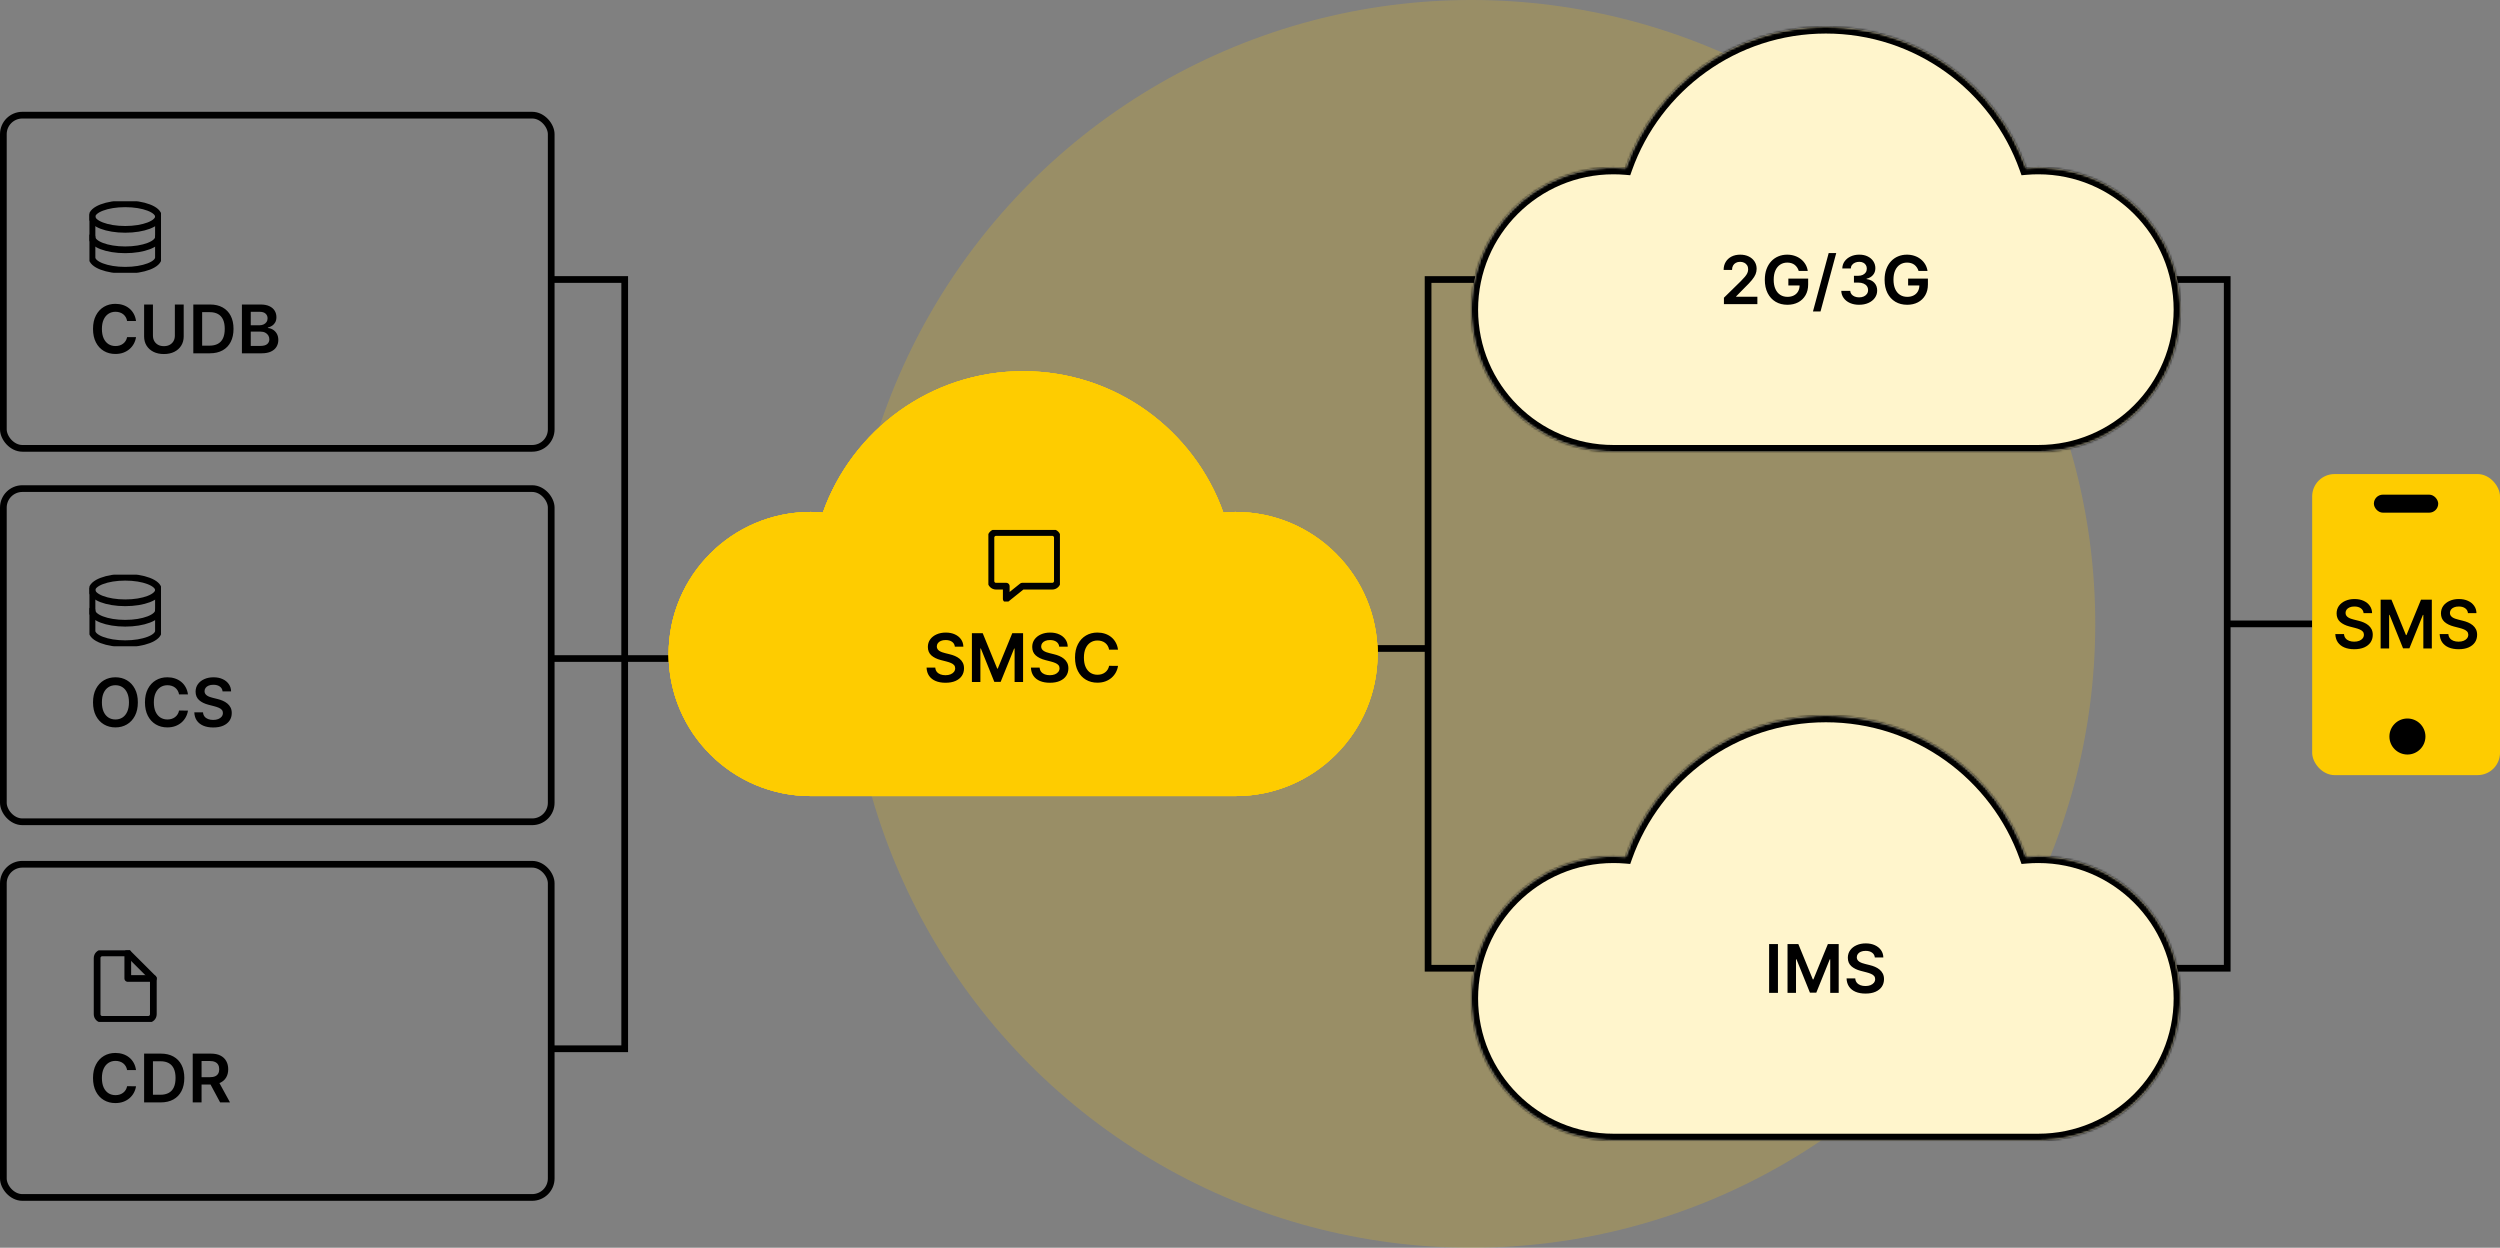
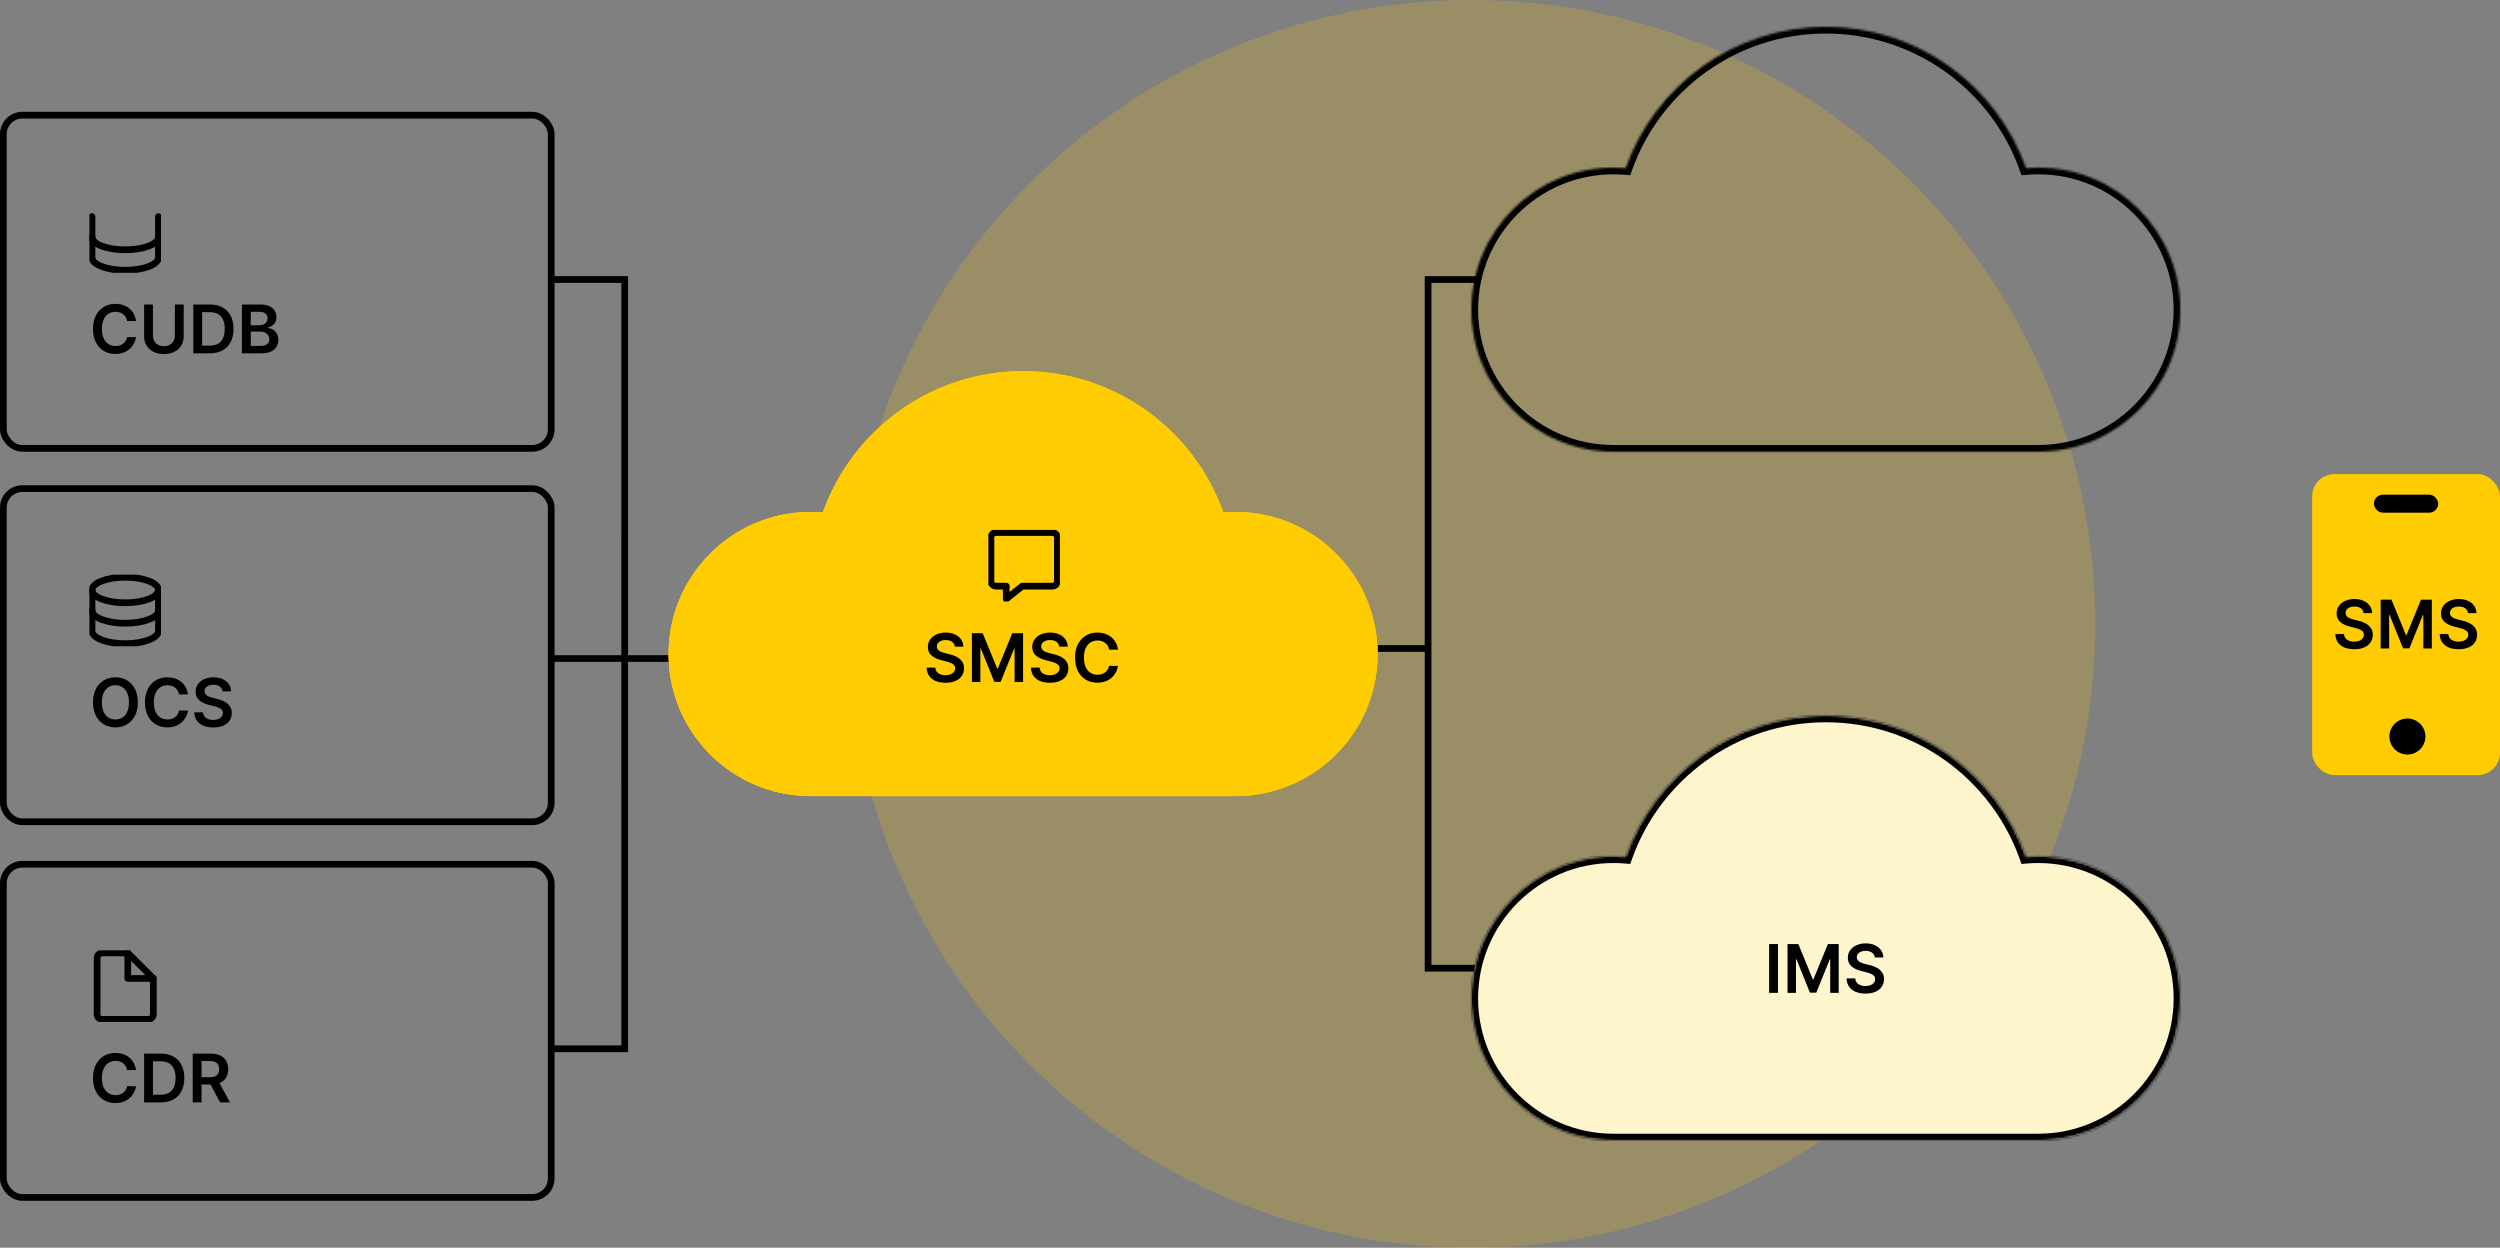
<svg xmlns="http://www.w3.org/2000/svg" width="1118" height="558" fill="none" version="1.1" viewBox="0 0 1118 558">
  <rect x="0" y="0" width="1118" height="558" fill="#808080" stroke="none" />
  <circle cx="658" cy="279" r="279" fill="#FECC00" fill-opacity=".2" />
  <g stroke="#000" stroke-width="3">
-     <path d="m972.5 125h23.512v154m-24.512 154h24.512v-154h37.988" />
    <path d="m661.5 433h-22.861v-143m21.861-165h-21.861v165h-46.639" />
    <path d="m247.01 125h32.361l-0.01 169.5m-32.351 174.5h32.361l-0.01-174.5h46.639m-46.639 0h-32.351" />
    <rect x="1.5" y="51.5" width="245" height="149" rx="8.5" />
  </g>
  <g clip-path="url(#clip0_554_5425)" stroke="#000" stroke-linecap="round" stroke-linejoin="round" stroke-width="3">
-     <path d="m56 102.57c8.205 0 14.857-2.558 14.857-5.714s-6.652-5.714-14.857-5.714-14.857 2.558-14.857 5.714 6.652 5.714 14.857 5.714z" />
    <path d="m41.143 96.857v18.286c0 3.154 6.651 5.714 14.857 5.714s14.857-2.56 14.857-5.714v-18.286" />
    <path d="m70.857 106c0 3.154-6.652 5.714-14.857 5.714s-14.857-2.56-14.857-5.714" />
  </g>
  <path d="m60.827 143.54h-3.984c-0.114-0.653-0.323-1.232-0.628-1.736-0.305-0.512-0.685-0.945-1.14-1.3-0.455-0.355-0.973-0.621-1.555-0.799-0.575-0.185-1.197-0.277-1.864-0.277-1.186 0-2.237 0.298-3.153 0.895-0.916 0.589-1.633 1.456-2.152 2.599-0.518 1.137-0.778 2.525-0.778 4.166 0 1.669 0.259 3.075 0.778 4.219 0.526 1.136 1.243 1.995 2.152 2.578 0.916 0.575 1.964 0.863 3.143 0.863 0.653 0 1.264-0.086 1.832-0.256 0.575-0.178 1.09-0.437 1.545-0.778 0.462-0.341 0.849-0.76 1.161-1.257 0.32-0.497 0.54-1.065 0.66-1.704l3.984 0.021c-0.149 1.037-0.472 2.01-0.969 2.919-0.49 0.909-1.133 1.712-1.928 2.408-0.795 0.689-1.726 1.228-2.791 1.619-1.065 0.384-2.248 0.575-3.548 0.575-1.918 0-3.629-0.444-5.135-1.331-1.506-0.888-2.692-2.17-3.558-3.846-0.866-1.676-1.3-3.686-1.3-6.03 0-2.351 0.437-4.361 1.31-6.03 0.874-1.676 2.063-2.958 3.569-3.846s3.21-1.331 5.114-1.331c1.214 0 2.344 0.17 3.388 0.511s1.974 0.842 2.791 1.502c0.817 0.653 1.488 1.456 2.014 2.408 0.533 0.944 0.881 2.024 1.044 3.238zm17.373-7.361h3.952v14.254c0 1.563-0.369 2.937-1.108 4.123-0.732 1.186-1.761 2.113-3.09 2.78-1.328 0.661-2.88 0.991-4.655 0.991-1.783 0-3.338-0.33-4.666-0.991-1.328-0.667-2.358-1.594-3.09-2.78s-1.097-2.56-1.097-4.123v-14.254h3.952v13.924c0 0.909 0.199 1.719 0.597 2.429 0.405 0.71 0.973 1.268 1.705 1.672 0.732 0.398 1.598 0.597 2.599 0.597s1.868-0.199 2.599-0.597c0.739-0.404 1.307-0.962 1.705-1.672 0.398-0.71 0.597-1.52 0.597-2.429v-13.924zm15.642 21.818h-7.393v-21.818h7.543c2.166 0 4.027 0.437 5.582 1.31 1.562 0.867 2.763 2.113 3.601 3.74 0.838 1.626 1.257 3.572 1.257 5.838 0 2.272-0.423 4.225-1.268 5.859-0.838 1.633-2.049 2.887-3.633 3.761-1.577 0.873-3.473 1.31-5.689 1.31zm-3.441-3.42h3.249c1.52 0 2.788-0.277 3.803-0.831 1.016-0.561 1.779-1.395 2.291-2.503 0.512-1.115 0.767-2.507 0.767-4.176s-0.255-3.054-0.767-4.155c-0.511-1.108-1.268-1.936-2.269-2.482-0.994-0.554-2.23-0.831-3.707-0.831h-3.366v14.978zm17.786 3.42v-21.818h8.352c1.577 0 2.887 0.248 3.932 0.746 1.051 0.49 1.835 1.161 2.354 2.013 0.525 0.852 0.788 1.818 0.788 2.898 0 0.888-0.17 1.648-0.511 2.28-0.341 0.625-0.799 1.132-1.374 1.523-0.576 0.391-1.218 0.671-1.929 0.842v0.213c0.775 0.042 1.517 0.28 2.227 0.714 0.717 0.426 1.303 1.029 1.758 1.811 0.454 0.781 0.682 1.725 0.682 2.833 0 1.13-0.274 2.145-0.821 3.047-0.547 0.895-1.37 1.602-2.471 2.12-1.101 0.519-2.486 0.778-4.155 0.778h-8.832zm3.953-3.303h4.25c1.435 0 2.468-0.273 3.1-0.82 0.64-0.554 0.959-1.264 0.959-2.131 0-0.646-0.16-1.228-0.479-1.747-0.32-0.525-0.774-0.937-1.364-1.236-0.589-0.305-1.292-0.458-2.109-0.458h-4.357v6.392zm0-9.236h3.909c0.682 0 1.297-0.124 1.843-0.373 0.547-0.256 0.977-0.614 1.289-1.076 0.32-0.469 0.48-1.023 0.48-1.662 0-0.845-0.298-1.541-0.895-2.088-0.59-0.547-1.467-0.82-2.631-0.82h-3.995v6.019z" fill="#000" />
  <rect x="1.5" y="218.5" width="245" height="149" rx="8.5" stroke="#000" stroke-width="3" />
  <g clip-path="url(#clip1_554_5425)" stroke="#000" stroke-linecap="round" stroke-linejoin="round" stroke-width="3">
    <path d="m56 269.57c8.205 0 14.857-2.558 14.857-5.714s-6.652-5.714-14.857-5.714-14.857 2.558-14.857 5.714 6.652 5.714 14.857 5.714z" />
    <path d="m41.143 263.86v18.286c0 3.154 6.651 5.714 14.857 5.714s14.857-2.56 14.857-5.714v-18.286" />
    <path d="m70.857 273c0 3.154-6.652 5.714-14.857 5.714s-14.857-2.56-14.857-5.714" />
  </g>
  <path d="m61.648 314.09c0 2.351-0.44 4.364-1.321 6.04-0.874 1.669-2.067 2.948-3.579 3.836-1.506 0.887-3.214 1.331-5.124 1.331s-3.622-0.444-5.135-1.331c-1.506-0.895-2.699-2.177-3.579-3.846-0.874-1.676-1.31-3.686-1.31-6.03 0-2.351 0.437-4.361 1.31-6.03 0.881-1.676 2.074-2.958 3.579-3.846 1.513-0.888 3.224-1.331 5.135-1.331s3.619 0.443 5.124 1.331c1.513 0.888 2.706 2.17 3.579 3.846 0.881 1.669 1.321 3.679 1.321 6.03zm-3.974 0c0-1.655-0.259-3.051-0.778-4.187-0.511-1.143-1.222-2.006-2.131-2.589-0.909-0.589-1.957-0.884-3.143-0.884-1.186 0-2.234 0.295-3.143 0.884-0.909 0.583-1.623 1.446-2.141 2.589-0.511 1.136-0.767 2.532-0.767 4.187s0.256 3.054 0.767 4.197c0.518 1.137 1.232 2 2.141 2.589 0.909 0.583 1.957 0.874 3.143 0.874 1.186 0 2.234-0.291 3.143-0.874 0.909-0.589 1.619-1.452 2.131-2.589 0.518-1.143 0.778-2.542 0.778-4.197zm26.386-3.548h-3.984c-0.114-0.653-0.323-1.232-0.629-1.736-0.305-0.512-0.685-0.945-1.14-1.3s-0.973-0.621-1.555-0.799c-0.575-0.185-1.197-0.277-1.864-0.277-1.186 0-2.237 0.298-3.154 0.895-0.916 0.589-1.633 1.456-2.152 2.599-0.518 1.137-0.778 2.525-0.778 4.166 0 1.669 0.259 3.075 0.778 4.219 0.525 1.136 1.243 1.995 2.152 2.578 0.916 0.575 1.964 0.863 3.143 0.863 0.653 0 1.264-0.086 1.832-0.256 0.575-0.178 1.09-0.437 1.545-0.778 0.462-0.341 0.849-0.76 1.161-1.257 0.32-0.497 0.54-1.065 0.66-1.704l3.984 0.021c-0.149 1.037-0.472 2.01-0.969 2.919-0.49 0.909-1.133 1.712-1.928 2.408-0.795 0.689-1.726 1.228-2.791 1.619-1.065 0.384-2.248 0.575-3.548 0.575-1.918 0-3.629-0.444-5.135-1.331-1.506-0.888-2.692-2.17-3.558-3.846-0.866-1.676-1.3-3.686-1.3-6.03 0-2.351 0.437-4.361 1.31-6.03 0.874-1.676 2.063-2.958 3.569-3.846s3.21-1.331 5.114-1.331c1.214 0 2.344 0.17 3.388 0.511s1.974 0.842 2.791 1.502c0.817 0.653 1.488 1.456 2.014 2.408 0.533 0.944 0.881 2.024 1.044 3.238zm15.477-1.363c-0.1-0.931-0.518-1.655-1.257-2.174-0.732-0.518-1.683-0.777-2.855-0.777-0.824 0-1.531 0.124-2.12 0.373-0.59 0.248-1.04 0.585-1.353 1.012-0.312 0.426-0.472 0.912-0.479 1.459 0 0.455 0.103 0.849 0.309 1.183 0.213 0.333 0.501 0.618 0.863 0.852 0.362 0.227 0.763 0.419 1.204 0.575 0.44 0.156 0.884 0.288 1.332 0.394l2.046 0.512c0.824 0.192 1.616 0.451 2.376 0.777 0.767 0.327 1.452 0.739 2.057 1.236 0.61 0.497 1.093 1.098 1.448 1.801 0.356 0.703 0.533 1.527 0.533 2.471 0 1.279-0.327 2.404-0.98 3.377-0.653 0.966-1.598 1.723-2.834 2.27-1.229 0.539-2.717 0.809-4.464 0.809-1.697 0-3.171-0.263-4.421-0.788-1.243-0.526-2.216-1.293-2.919-2.301-0.696-1.009-1.072-2.237-1.129-3.686h3.889c0.057 0.76 0.291 1.392 0.703 1.896s0.948 0.881 1.609 1.129c0.668 0.249 1.413 0.373 2.237 0.373 0.859 0 1.612-0.128 2.259-0.383 0.653-0.263 1.165-0.625 1.534-1.087 0.369-0.469 0.557-1.016 0.565-1.641-0.007-0.568-0.174-1.037-0.501-1.406-0.327-0.376-0.785-0.689-1.374-0.937-0.582-0.256-1.264-0.483-2.045-0.682l-2.482-0.639c-1.797-0.462-3.217-1.162-4.261-2.099-1.037-0.945-1.555-2.198-1.555-3.761 0-1.285 0.348-2.411 1.044-3.377 0.703-0.966 1.658-1.715 2.866-2.248 1.207-0.54 2.575-0.809 4.101-0.809 1.548 0 2.905 0.269 4.07 0.809 1.172 0.533 2.092 1.275 2.759 2.227 0.668 0.944 1.013 2.031 1.034 3.26h-3.803z" fill="#000" />
  <rect x="1.5" y="386.5" width="245" height="149" rx="8.5" stroke="#000" stroke-width="3" />
  <g clip-path="url(#clip2_554_5425)" stroke="#000001" stroke-linecap="round" stroke-linejoin="round" stroke-width="3">
    <path d="m68.571 453.57c0 0.607-0.241 1.188-0.669 1.617-0.429 0.428-1.01 0.669-1.616 0.669h-20.572c-0.606 0-1.188-0.241-1.616-0.669-0.429-0.429-0.669-1.01-0.669-1.617v-25.142c0-0.607 0.241-1.188 0.669-1.617 0.429-0.428 1.01-0.669 1.616-0.669h11.429l11.429 11.428v16z" />
    <path d="m57.143 426.14v11.428h11.429" />
  </g>
  <path d="m60.827 478.54h-3.984c-0.114-0.653-0.323-1.232-0.628-1.736-0.305-0.512-0.685-0.945-1.14-1.3-0.455-0.355-0.973-0.621-1.555-0.799-0.575-0.185-1.197-0.277-1.864-0.277-1.186 0-2.237 0.298-3.153 0.895-0.916 0.589-1.633 1.456-2.152 2.599-0.518 1.137-0.778 2.525-0.778 4.166 0 1.669 0.259 3.075 0.778 4.219 0.526 1.136 1.243 1.995 2.152 2.578 0.916 0.575 1.964 0.863 3.143 0.863 0.653 0 1.264-0.086 1.832-0.256 0.575-0.178 1.09-0.437 1.545-0.778 0.462-0.341 0.849-0.76 1.161-1.257 0.32-0.497 0.54-1.065 0.66-1.704l3.984 0.021c-0.149 1.037-0.472 2.01-0.969 2.919-0.49 0.909-1.133 1.712-1.928 2.408-0.795 0.689-1.726 1.228-2.791 1.619-1.065 0.384-2.248 0.575-3.548 0.575-1.918 0-3.629-0.444-5.135-1.331-1.506-0.888-2.692-2.17-3.558-3.846-0.866-1.676-1.3-3.686-1.3-6.03 0-2.351 0.437-4.361 1.31-6.03 0.874-1.676 2.063-2.958 3.569-3.846s3.21-1.331 5.114-1.331c1.214 0 2.344 0.17 3.388 0.511s1.974 0.842 2.791 1.502c0.817 0.653 1.488 1.456 2.014 2.408 0.533 0.944 0.881 2.024 1.044 3.238zm11.013 14.457h-7.394v-21.818h7.543c2.166 0 4.027 0.437 5.582 1.31 1.562 0.867 2.763 2.113 3.601 3.74 0.838 1.626 1.257 3.572 1.257 5.838 0 2.272-0.423 4.225-1.268 5.859-0.838 1.633-2.049 2.887-3.633 3.761-1.577 0.873-3.473 1.31-5.689 1.31zm-3.441-3.42h3.249c1.52 0 2.788-0.277 3.803-0.831 1.016-0.561 1.779-1.395 2.291-2.503 0.511-1.115 0.767-2.507 0.767-4.176s-0.256-3.054-0.767-4.155c-0.511-1.108-1.268-1.936-2.269-2.482-0.994-0.554-2.23-0.831-3.707-0.831h-3.366v14.978zm17.786 3.42v-21.818h8.182c1.676 0 3.082 0.291 4.219 0.873 1.143 0.583 2.006 1.4 2.589 2.451 0.589 1.044 0.884 2.262 0.884 3.654 0 1.399-0.299 2.613-0.895 3.643-0.59 1.023-1.46 1.815-2.61 2.376-1.151 0.554-2.564 0.831-4.24 0.831h-5.827v-3.281h5.295c0.98 0 1.783-0.135 2.408-0.405 0.625-0.277 1.087-0.678 1.385-1.204 0.305-0.533 0.458-1.186 0.458-1.96s-0.153-1.435-0.458-1.982c-0.305-0.554-0.771-0.973-1.396-1.257-0.625-0.291-1.431-0.437-2.418-0.437h-3.622v18.516h-3.952zm11.271-9.886 5.402 9.886h-4.411l-5.305-9.886h4.315z" fill="#000" />
  <rect x="1034" y="212" width="84" height="134.63" rx="10" fill="#FECC00" />
  <g fill="#000">
    <rect x="1061.6" y="221.21" width="28.767" height="8.055" rx="4.027" />
    <circle cx="1076.6" cy="329.37" r="8.055" />
    <path d="m1057 274.18c-0.1-0.931-0.52-1.655-1.26-2.174-0.73-0.518-1.68-0.777-2.85-0.777-0.83 0-1.53 0.124-2.12 0.373-0.59 0.248-1.04 0.585-1.36 1.012-0.31 0.426-0.47 0.912-0.48 1.459 0 0.455 0.11 0.849 0.31 1.183 0.22 0.333 0.5 0.618 0.87 0.852 0.36 0.227 0.76 0.419 1.2 0.575s0.88 0.288 1.33 0.394l2.05 0.512c0.82 0.192 1.61 0.451 2.37 0.777 0.77 0.327 1.46 0.739 2.06 1.236 0.61 0.497 1.09 1.098 1.45 1.801 0.35 0.703 0.53 1.527 0.53 2.471 0 1.279-0.33 2.404-0.98 3.377-0.65 0.966-1.6 1.723-2.83 2.27-1.23 0.539-2.72 0.809-4.47 0.809-1.69 0-3.17-0.263-4.42-0.788-1.24-0.526-2.21-1.293-2.92-2.301-0.69-1.009-1.07-2.237-1.13-3.686h3.89c0.06 0.76 0.29 1.392 0.71 1.896 0.41 0.504 0.94 0.881 1.6 1.129 0.67 0.249 1.42 0.373 2.24 0.373 0.86 0 1.61-0.128 2.26-0.383 0.65-0.263 1.16-0.625 1.53-1.087 0.37-0.469 0.56-1.016 0.57-1.641-0.01-0.568-0.18-1.037-0.5-1.406-0.33-0.376-0.79-0.689-1.38-0.937-0.58-0.256-1.26-0.483-2.04-0.682l-2.48-0.639c-1.8-0.462-3.22-1.162-4.27-2.099-1.03-0.945-1.55-2.198-1.55-3.761 0-1.285 0.35-2.411 1.04-3.377 0.71-0.966 1.66-1.715 2.87-2.248 1.21-0.54 2.57-0.809 4.1-0.809 1.55 0 2.91 0.269 4.07 0.809 1.17 0.533 2.09 1.275 2.76 2.227 0.67 0.944 1.01 2.031 1.03 3.26h-3.8zm7.62-5.998h4.84l6.48 15.809h0.25l6.48-15.809h4.84v21.818h-3.79v-14.989h-0.21l-6.03 14.925h-2.83l-6.03-14.957h-0.2v15.021h-3.8v-21.818zm39.05 5.998c-0.1-0.931-0.52-1.655-1.26-2.174-0.73-0.518-1.68-0.777-2.85-0.777-0.83 0-1.53 0.124-2.12 0.373-0.59 0.248-1.04 0.585-1.36 1.012-0.31 0.426-0.47 0.912-0.48 1.459 0 0.455 0.11 0.849 0.31 1.183 0.22 0.333 0.5 0.618 0.87 0.852 0.36 0.227 0.76 0.419 1.2 0.575s0.88 0.288 1.33 0.394l2.05 0.512c0.82 0.192 1.61 0.451 2.37 0.777 0.77 0.327 1.46 0.739 2.06 1.236 0.61 0.497 1.09 1.098 1.45 1.801 0.35 0.703 0.53 1.527 0.53 2.471 0 1.279-0.33 2.404-0.98 3.377-0.65 0.966-1.6 1.723-2.83 2.27-1.23 0.539-2.72 0.809-4.47 0.809-1.69 0-3.17-0.263-4.42-0.788-1.24-0.526-2.21-1.293-2.92-2.301-0.69-1.009-1.07-2.237-1.13-3.686h3.89c0.06 0.76 0.29 1.392 0.71 1.896 0.41 0.504 0.94 0.881 1.6 1.129 0.67 0.249 1.42 0.373 2.24 0.373 0.86 0 1.61-0.128 2.26-0.383 0.65-0.263 1.16-0.625 1.53-1.087 0.37-0.469 0.56-1.016 0.57-1.641-0.01-0.568-0.18-1.037-0.5-1.406-0.33-0.376-0.79-0.689-1.38-0.937-0.58-0.256-1.26-0.483-2.04-0.682l-2.48-0.639c-1.8-0.462-3.22-1.162-4.27-2.099-1.03-0.945-1.55-2.198-1.55-3.761 0-1.285 0.35-2.411 1.04-3.377 0.71-0.966 1.66-1.715 2.87-2.248 1.21-0.54 2.57-0.809 4.1-0.809 1.55 0 2.91 0.269 4.07 0.809 1.17 0.533 2.09 1.275 2.76 2.227 0.67 0.944 1.01 2.031 1.03 3.26h-3.8z" />
  </g>
  <path d="m362.53 356c-35.085 0-63.526-28.441-63.526-63.526 0-35.084 28.441-63.526 63.526-63.526 1.839 0 3.66 0.079 5.46 0.232 13.085-36.818 48.234-63.18 89.54-63.18s76.455 26.362 89.54 63.18c1.799-0.153 3.62-0.232 5.46-0.232 35.084 0 63.526 28.442 63.526 63.526 0 35.085-28.442 63.526-63.526 63.526h-190z" clip-rule="evenodd" fill="#FECC00" fill-rule="evenodd" />
  <path d="m362.53 356c-35.085 0-63.526-28.441-63.526-63.526 0-35.084 28.441-63.526 63.526-63.526 1.839 0 3.66 0.079 5.46 0.232 13.085-36.818 48.234-63.18 89.54-63.18s76.455 26.362 89.54 63.18c1.799-0.153 3.62-0.232 5.46-0.232 35.084 0 63.526 28.442 63.526 63.526 0 35.085-28.442 63.526-63.526 63.526h-190z" clip-rule="evenodd" fill="#FECC00" fill-rule="evenodd" />
  <path d="m427.01 289.18c-0.099-0.931-0.518-1.655-1.257-2.174-0.731-0.518-1.683-0.777-2.855-0.777-0.824 0-1.531 0.124-2.12 0.373-0.589 0.248-1.04 0.585-1.353 1.012-0.312 0.426-0.472 0.912-0.479 1.459 0 0.455 0.103 0.849 0.309 1.183 0.213 0.333 0.5 0.618 0.862 0.852 0.363 0.227 0.764 0.419 1.204 0.575 0.441 0.156 0.885 0.288 1.332 0.394l2.045 0.512c0.824 0.192 1.616 0.451 2.376 0.777 0.767 0.327 1.453 0.739 2.056 1.236 0.611 0.497 1.094 1.098 1.449 1.801s0.533 1.527 0.533 2.471c0 1.279-0.327 2.404-0.98 3.377-0.654 0.966-1.598 1.723-2.834 2.27-1.229 0.539-2.717 0.809-4.464 0.809-1.697 0-3.171-0.263-4.421-0.788-1.243-0.526-2.216-1.293-2.919-2.301-0.696-1.009-1.073-2.237-1.129-3.686h3.888c0.057 0.76 0.291 1.392 0.703 1.896s0.948 0.881 1.609 1.129c0.668 0.249 1.413 0.373 2.237 0.373 0.86 0 1.612-0.128 2.259-0.383 0.653-0.263 1.164-0.625 1.534-1.087 0.369-0.469 0.557-1.016 0.564-1.641-7e-3 -0.568-0.174-1.037-0.5-1.406-0.327-0.376-0.785-0.689-1.375-0.937-0.582-0.256-1.264-0.483-2.045-0.682l-2.482-0.639c-1.797-0.462-3.218-1.162-4.262-2.099-1.037-0.945-1.555-2.198-1.555-3.761 0-1.285 0.348-2.411 1.044-3.377 0.703-0.966 1.658-1.715 2.866-2.248 1.207-0.54 2.574-0.809 4.101-0.809 1.549 0 2.905 0.269 4.07 0.809 1.172 0.533 2.092 1.275 2.759 2.227 0.668 0.944 1.012 2.031 1.033 3.26h-3.803zm7.625-5.998h4.837l6.477 15.809h0.256l6.477-15.809h4.837v21.818h-3.793v-14.989h-0.202l-6.03 14.925h-2.834l-6.03-14.957h-0.202v15.021h-3.793v-21.818zm39.045 5.998c-0.099-0.931-0.518-1.655-1.257-2.174-0.731-0.518-1.683-0.777-2.855-0.777-0.824 0-1.531 0.124-2.12 0.373-0.59 0.248-1.041 0.585-1.353 1.012-0.313 0.426-0.472 0.912-0.479 1.459 0 0.455 0.103 0.849 0.308 1.183 0.214 0.333 0.501 0.618 0.863 0.852 0.363 0.227 0.764 0.419 1.204 0.575 0.441 0.156 0.884 0.288 1.332 0.394l2.045 0.512c0.824 0.192 1.616 0.451 2.376 0.777 0.767 0.327 1.452 0.739 2.056 1.236 0.611 0.497 1.094 1.098 1.449 1.801s0.533 1.527 0.533 2.471c0 1.279-0.327 2.404-0.98 3.377-0.654 0.966-1.598 1.723-2.834 2.27-1.229 0.539-2.717 0.809-4.464 0.809-1.697 0-3.171-0.263-4.421-0.788-1.243-0.526-2.216-1.293-2.919-2.301-0.696-1.009-1.073-2.237-1.129-3.686h3.888c0.057 0.76 0.291 1.392 0.703 1.896s0.948 0.881 1.609 1.129c0.667 0.249 1.413 0.373 2.237 0.373 0.859 0 1.612-0.128 2.259-0.383 0.653-0.263 1.164-0.625 1.534-1.087 0.369-0.469 0.557-1.016 0.564-1.641-7e-3 -0.568-0.174-1.037-0.5-1.406-0.327-0.376-0.785-0.689-1.375-0.937-0.582-0.256-1.264-0.483-2.045-0.682l-2.482-0.639c-1.797-0.462-3.218-1.162-4.262-2.099-1.037-0.945-1.555-2.198-1.555-3.761 0-1.285 0.348-2.411 1.044-3.377 0.703-0.966 1.658-1.715 2.866-2.248 1.207-0.54 2.574-0.809 4.101-0.809 1.549 0 2.905 0.269 4.07 0.809 1.172 0.533 2.091 1.275 2.759 2.227 0.668 0.944 1.012 2.031 1.033 3.26h-3.803zm26.301 1.363h-3.985c-0.113-0.653-0.323-1.232-0.628-1.736-0.306-0.512-0.686-0.945-1.14-1.3-0.455-0.355-0.973-0.621-1.555-0.799-0.576-0.185-1.197-0.277-1.865-0.277-1.186 0-2.237 0.298-3.153 0.895-0.916 0.589-1.634 1.456-2.152 2.599-0.519 1.137-0.778 2.525-0.778 4.166 0 1.669 0.259 3.075 0.778 4.219 0.525 1.136 1.243 1.995 2.152 2.578 0.916 0.575 1.964 0.863 3.143 0.863 0.653 0 1.264-0.086 1.832-0.256 0.575-0.178 1.09-0.437 1.545-0.778 0.461-0.341 0.848-0.76 1.161-1.257 0.319-0.497 0.54-1.065 0.66-1.704l3.985 0.021c-0.149 1.037-0.473 2.01-0.97 2.919-0.49 0.909-1.133 1.712-1.928 2.408-0.795 0.689-1.726 1.228-2.791 1.619-1.066 0.384-2.248 0.575-3.548 0.575-1.917 0-3.629-0.444-5.135-1.331-1.505-0.888-2.691-2.17-3.558-3.846-0.866-1.676-1.3-3.686-1.3-6.03 0-2.351 0.437-4.361 1.311-6.03 0.873-1.676 2.063-2.958 3.569-3.846 1.505-0.888 3.21-1.331 5.113-1.331 1.215 0 2.344 0.17 3.388 0.511s1.974 0.842 2.791 1.502c0.817 0.653 1.488 1.456 2.014 2.408 0.532 0.944 0.88 2.024 1.044 3.238z" fill="#000" />
  <g clip-path="url(#clip3_554_5425)">
    <path d="m470.57 238.14h-25.143c-0.606 0-1.187 0.241-1.616 0.669-0.429 0.429-0.669 1.01-0.669 1.617v19.428c0 0.606 0.24 1.188 0.669 1.616 0.429 0.429 1.01 0.67 1.616 0.67h4.572v5.714l7.131-5.714h13.44c0.606 0 1.188-0.241 1.616-0.67 0.429-0.428 0.67-1.01 0.67-1.616v-19.428c0-0.607-0.241-1.188-0.67-1.617-0.428-0.428-1.01-0.669-1.616-0.669z" stroke="#000001" stroke-linecap="round" stroke-linejoin="round" stroke-width="3" />
  </g>
  <path d="m362.53 356c-35.085 0-63.526-28.441-63.526-63.526 0-35.084 28.441-63.526 63.526-63.526 1.839 0 3.66 0.079 5.46 0.232 13.085-36.818 48.234-63.18 89.54-63.18s76.455 26.362 89.54 63.18c1.799-0.153 3.62-0.232 5.46-0.232 35.084 0 63.526 28.442 63.526 63.526 0 35.085-28.442 63.526-63.526 63.526h-190z" clip-rule="evenodd" fill="#FECC00" fill-rule="evenodd" />
-   <path d="m362.53 356c-35.085 0-63.526-28.441-63.526-63.526 0-35.084 28.441-63.526 63.526-63.526 1.839 0 3.66 0.079 5.46 0.232 13.085-36.818 48.234-63.18 89.54-63.18s76.455 26.362 89.54 63.18c1.799-0.153 3.62-0.232 5.46-0.232 35.084 0 63.526 28.442 63.526 63.526 0 35.085-28.442 63.526-63.526 63.526h-190z" clip-rule="evenodd" fill="#FECC00" fill-rule="evenodd" />
  <path d="m427.01 289.18c-0.099-0.931-0.518-1.655-1.257-2.174-0.731-0.518-1.683-0.777-2.855-0.777-0.824 0-1.531 0.124-2.12 0.373-0.589 0.248-1.04 0.585-1.353 1.012-0.312 0.426-0.472 0.912-0.479 1.459 0 0.455 0.103 0.849 0.309 1.183 0.213 0.333 0.5 0.618 0.862 0.852 0.363 0.227 0.764 0.419 1.204 0.575 0.441 0.156 0.885 0.288 1.332 0.394l2.045 0.512c0.824 0.192 1.616 0.451 2.376 0.777 0.767 0.327 1.453 0.739 2.056 1.236 0.611 0.497 1.094 1.098 1.449 1.801s0.533 1.527 0.533 2.471c0 1.279-0.327 2.404-0.98 3.377-0.654 0.966-1.598 1.723-2.834 2.27-1.229 0.539-2.717 0.809-4.464 0.809-1.697 0-3.171-0.263-4.421-0.788-1.243-0.526-2.216-1.293-2.919-2.301-0.696-1.009-1.073-2.237-1.129-3.686h3.888c0.057 0.76 0.291 1.392 0.703 1.896s0.948 0.881 1.609 1.129c0.668 0.249 1.413 0.373 2.237 0.373 0.86 0 1.612-0.128 2.259-0.383 0.653-0.263 1.164-0.625 1.534-1.087 0.369-0.469 0.557-1.016 0.564-1.641-7e-3 -0.568-0.174-1.037-0.5-1.406-0.327-0.376-0.785-0.689-1.375-0.937-0.582-0.256-1.264-0.483-2.045-0.682l-2.482-0.639c-1.797-0.462-3.218-1.162-4.262-2.099-1.037-0.945-1.555-2.198-1.555-3.761 0-1.285 0.348-2.411 1.044-3.377 0.703-0.966 1.658-1.715 2.866-2.248 1.207-0.54 2.574-0.809 4.101-0.809 1.549 0 2.905 0.269 4.07 0.809 1.172 0.533 2.092 1.275 2.759 2.227 0.668 0.944 1.012 2.031 1.033 3.26h-3.803zm7.625-5.998h4.837l6.477 15.809h0.256l6.477-15.809h4.837v21.818h-3.793v-14.989h-0.202l-6.03 14.925h-2.834l-6.03-14.957h-0.202v15.021h-3.793v-21.818zm39.045 5.998c-0.099-0.931-0.518-1.655-1.257-2.174-0.731-0.518-1.683-0.777-2.855-0.777-0.824 0-1.531 0.124-2.12 0.373-0.59 0.248-1.041 0.585-1.353 1.012-0.313 0.426-0.472 0.912-0.479 1.459 0 0.455 0.103 0.849 0.308 1.183 0.214 0.333 0.501 0.618 0.863 0.852 0.363 0.227 0.764 0.419 1.204 0.575 0.441 0.156 0.884 0.288 1.332 0.394l2.045 0.512c0.824 0.192 1.616 0.451 2.376 0.777 0.767 0.327 1.452 0.739 2.056 1.236 0.611 0.497 1.094 1.098 1.449 1.801s0.533 1.527 0.533 2.471c0 1.279-0.327 2.404-0.98 3.377-0.654 0.966-1.598 1.723-2.834 2.27-1.229 0.539-2.717 0.809-4.464 0.809-1.697 0-3.171-0.263-4.421-0.788-1.243-0.526-2.216-1.293-2.919-2.301-0.696-1.009-1.073-2.237-1.129-3.686h3.888c0.057 0.76 0.291 1.392 0.703 1.896s0.948 0.881 1.609 1.129c0.667 0.249 1.413 0.373 2.237 0.373 0.859 0 1.612-0.128 2.259-0.383 0.653-0.263 1.164-0.625 1.534-1.087 0.369-0.469 0.557-1.016 0.564-1.641-7e-3 -0.568-0.174-1.037-0.5-1.406-0.327-0.376-0.785-0.689-1.375-0.937-0.582-0.256-1.264-0.483-2.045-0.682l-2.482-0.639c-1.797-0.462-3.218-1.162-4.262-2.099-1.037-0.945-1.555-2.198-1.555-3.761 0-1.285 0.348-2.411 1.044-3.377 0.703-0.966 1.658-1.715 2.866-2.248 1.207-0.54 2.574-0.809 4.101-0.809 1.549 0 2.905 0.269 4.07 0.809 1.172 0.533 2.091 1.275 2.759 2.227 0.668 0.944 1.012 2.031 1.033 3.26h-3.803zm26.301 1.363h-3.985c-0.113-0.653-0.323-1.232-0.628-1.736-0.306-0.512-0.686-0.945-1.14-1.3-0.455-0.355-0.973-0.621-1.555-0.799-0.576-0.185-1.197-0.277-1.865-0.277-1.186 0-2.237 0.298-3.153 0.895-0.916 0.589-1.634 1.456-2.152 2.599-0.519 1.137-0.778 2.525-0.778 4.166 0 1.669 0.259 3.075 0.778 4.219 0.525 1.136 1.243 1.995 2.152 2.578 0.916 0.575 1.964 0.863 3.143 0.863 0.653 0 1.264-0.086 1.832-0.256 0.575-0.178 1.09-0.437 1.545-0.778 0.461-0.341 0.848-0.76 1.161-1.257 0.319-0.497 0.54-1.065 0.66-1.704l3.985 0.021c-0.149 1.037-0.473 2.01-0.97 2.919-0.49 0.909-1.133 1.712-1.928 2.408-0.795 0.689-1.726 1.228-2.791 1.619-1.066 0.384-2.248 0.575-3.548 0.575-1.917 0-3.629-0.444-5.135-1.331-1.505-0.888-2.691-2.17-3.558-3.846-0.866-1.676-1.3-3.686-1.3-6.03 0-2.351 0.437-4.361 1.311-6.03 0.873-1.676 2.063-2.958 3.569-3.846 1.505-0.888 3.21-1.331 5.113-1.331 1.215 0 2.344 0.17 3.388 0.511s1.974 0.842 2.791 1.502c0.817 0.653 1.488 1.456 2.014 2.408 0.532 0.944 0.88 2.024 1.044 3.238z" fill="#000" />
  <g clip-path="url(#clip4_554_5425)">
    <path d="m470.57 238.14h-25.143c-0.606 0-1.187 0.241-1.616 0.669-0.429 0.429-0.669 1.01-0.669 1.617v19.428c0 0.606 0.24 1.188 0.669 1.616 0.429 0.429 1.01 0.67 1.616 0.67h4.572v5.714l7.131-5.714h13.44c0.606 0 1.188-0.241 1.616-0.67 0.429-0.428 0.67-1.01 0.67-1.616v-19.428c0-0.607-0.241-1.188-0.67-1.617-0.428-0.428-1.01-0.669-1.616-0.669z" stroke="#000001" stroke-linecap="round" stroke-linejoin="round" stroke-width="3" />
  </g>
  <mask id="path-31-inside-1_554_5425" fill="white">
    <path d="m721.53 510c-35.085 0-63.526-28.441-63.526-63.526 0-35.084 28.441-63.526 63.526-63.526 1.839 0 3.66 0.079 5.46 0.232 13.085-36.818 48.234-63.18 89.54-63.18s76.455 26.362 89.54 63.18c1.799-0.153 3.62-0.232 5.46-0.232 35.084 0 63.526 28.442 63.526 63.526 0 35.085-28.442 63.526-63.526 63.526h-190z" clip-rule="evenodd" fill-rule="evenodd" />
  </mask>
  <path d="m721.53 510c-35.085 0-63.526-28.441-63.526-63.526 0-35.084 28.441-63.526 63.526-63.526 1.839 0 3.66 0.079 5.46 0.232 13.085-36.818 48.234-63.18 89.54-63.18s76.455 26.362 89.54 63.18c1.799-0.153 3.62-0.232 5.46-0.232 35.084 0 63.526 28.442 63.526 63.526 0 35.085-28.442 63.526-63.526 63.526h-190z" clip-rule="evenodd" fill="#FFF5CC" fill-rule="evenodd" />
  <path d="m726.99 383.18-0.255 2.989 2.307 0.196 0.775-2.181-2.827-1.004zm179.08 0-2.827 1.004 0.775 2.181 2.306-0.196-0.254-2.989zm-184.54 123.82c-33.428 0-60.526-27.098-60.526-60.526h-6c0 36.741 29.785 66.526 66.526 66.526v-6zm-60.526-60.526c0-33.427 27.098-60.526 60.526-60.526v-6c-36.741 0-66.526 29.785-66.526 66.526h6zm60.526-60.526c1.754 0 3.49 0.075 5.205 0.221l0.509-5.978c-1.884-0.161-3.79-0.243-5.714-0.243v6zm8.287-1.764c12.673-35.659 46.716-61.184 86.713-61.184v-6c-42.615 0-78.87 27.199-92.367 65.175l5.654 2.009zm86.713-61.184c39.997 0 74.04 25.525 86.713 61.184l5.653-2.009c-13.496-37.976-49.751-65.175-92.366-65.175v6zm89.794 63.169c1.715-0.146 3.452-0.221 5.206-0.221v-6c-1.925 0-3.831 0.082-5.715 0.243l0.509 5.978zm5.206-0.221c33.427 0 60.526 27.099 60.526 60.526h6c0-36.741-29.785-66.526-66.526-66.526v6zm60.526 60.526c0 33.428-27.099 60.526-60.526 60.526v6c36.741 0 66.526-29.785 66.526-66.526h-6zm-60.526 60.526h-95v6h95v-6zm-95 0h-95v6h95v-6z" fill="#000" mask="url(#path-31-inside-1_554_5425)" />
  <path d="m795.1 422.18v21.818h-3.952v-21.818h3.952zm4.28 0h4.837l6.477 15.809h0.256l6.477-15.809h4.837v21.818h-3.793v-14.989h-0.202l-6.03 14.925h-2.834l-6.03-14.957h-0.202v15.021h-3.793v-21.818zm39.045 5.998c-0.099-0.931-0.518-1.655-1.257-2.174-0.731-0.518-1.683-0.777-2.855-0.777-0.824 0-1.531 0.124-2.12 0.373-0.59 0.248-1.041 0.585-1.353 1.012-0.313 0.426-0.472 0.912-0.479 1.459 0 0.455 0.103 0.849 0.308 1.183 0.214 0.333 0.501 0.618 0.863 0.852 0.363 0.227 0.764 0.419 1.204 0.575 0.441 0.156 0.884 0.288 1.332 0.394l2.045 0.512c0.824 0.192 1.616 0.451 2.376 0.777 0.767 0.327 1.452 0.739 2.056 1.236 0.611 0.497 1.094 1.098 1.449 1.801s0.533 1.527 0.533 2.471c0 1.279-0.327 2.404-0.98 3.377-0.654 0.966-1.598 1.723-2.834 2.27-1.229 0.539-2.717 0.809-4.464 0.809-1.697 0-3.171-0.263-4.421-0.788-1.243-0.526-2.216-1.293-2.919-2.301-0.696-1.009-1.073-2.237-1.129-3.686h3.888c0.057 0.76 0.291 1.392 0.703 1.896s0.948 0.881 1.609 1.129c0.667 0.249 1.413 0.373 2.237 0.373 0.859 0 1.612-0.128 2.259-0.383 0.653-0.263 1.164-0.625 1.534-1.087 0.369-0.469 0.557-1.016 0.564-1.641-7e-3 -0.568-0.174-1.037-0.5-1.406-0.327-0.376-0.785-0.689-1.375-0.937-0.582-0.256-1.264-0.483-2.045-0.682l-2.482-0.639c-1.797-0.462-3.218-1.162-4.262-2.099-1.037-0.945-1.555-2.198-1.555-3.761 0-1.285 0.348-2.411 1.044-3.377 0.703-0.966 1.658-1.715 2.866-2.248 1.207-0.54 2.574-0.809 4.101-0.809 1.549 0 2.905 0.269 4.07 0.809 1.172 0.533 2.091 1.275 2.759 2.227 0.668 0.944 1.012 2.031 1.033 3.26h-3.803z" fill="#000" />
  <mask id="path-34-inside-2_554_5425" fill="white">
    <path d="m721.53 202c-35.085 0-63.526-28.441-63.526-63.526 0-35.084 28.441-63.526 63.526-63.526 1.839 0 3.66 0.078 5.46 0.231 13.085-36.818 48.234-63.18 89.54-63.18s76.455 26.362 89.54 63.18c1.799-0.153 3.62-0.231 5.46-0.231 35.084 0 63.526 28.442 63.526 63.526 0 35.085-28.442 63.526-63.526 63.526h-190z" clip-rule="evenodd" fill-rule="evenodd" />
  </mask>
-   <path d="m721.53 202c-35.085 0-63.526-28.441-63.526-63.526 0-35.084 28.441-63.526 63.526-63.526 1.839 0 3.66 0.078 5.46 0.231 13.085-36.818 48.234-63.18 89.54-63.18s76.455 26.362 89.54 63.18c1.799-0.153 3.62-0.231 5.46-0.231 35.084 0 63.526 28.442 63.526 63.526 0 35.085-28.442 63.526-63.526 63.526h-190z" clip-rule="evenodd" fill="#FFF5CC" fill-rule="evenodd" />
  <path d="m726.99 75.18-0.255 2.989 2.307 0.196 0.775-2.181-2.827-1.005zm179.08 0-2.827 1.005 0.775 2.181 2.306-0.196-0.254-2.989zm-184.54 123.82c-33.428 0-60.526-27.098-60.526-60.526h-6c0 36.741 29.785 66.526 66.526 66.526v-6zm-60.526-60.526c0-33.427 27.098-60.526 60.526-60.526v-6c-36.741 0-66.526 29.785-66.526 66.526h6zm60.526-60.526c1.754 0 3.49 0.075 5.205 0.221l0.509-5.978c-1.884-0.16-3.79-0.242-5.714-0.242v6zm8.287-1.764c12.673-35.659 46.716-61.184 86.713-61.184v-6c-42.615 0-78.87 27.199-92.367 65.175l5.654 2.009zm86.713-61.184c39.997 0 74.04 25.525 86.713 61.184l5.653-2.009c-13.496-37.976-49.751-65.175-92.366-65.175v6zm89.794 63.169c1.715-0.146 3.452-0.221 5.206-0.221v-6c-1.925 0-3.831 0.082-5.715 0.242l0.509 5.978zm5.206-0.221c33.427 0 60.526 27.099 60.526 60.526h6c0-36.741-29.785-66.526-66.526-66.526v6zm60.526 60.526c0 33.428-27.099 60.526-60.526 60.526v6c36.741 0 66.526-29.785 66.526-66.526h-6zm-60.526 60.526h-95v6h95v-6zm-95 0h-95v6h95v-6z" fill="#000" mask="url(#path-34-inside-2_554_5425)" />
-   <path d="m770.94 136v-2.855l7.574-7.426c0.725-0.731 1.329-1.381 1.812-1.949s0.845-1.119 1.086-1.651c0.242-0.533 0.362-1.101 0.362-1.705 0-0.689-0.156-1.278-0.468-1.768-0.313-0.498-0.743-0.881-1.289-1.151-0.547-0.27-1.169-0.405-1.865-0.405-0.717 0-1.346 0.149-1.885 0.448-0.54 0.291-0.959 0.706-1.257 1.246-0.292 0.54-0.437 1.183-0.437 1.928h-3.761c0-1.385 0.316-2.588 0.948-3.611s1.502-1.815 2.61-2.376c1.115-0.561 2.394-0.841 3.836-0.841 1.463 0 2.748 0.273 3.856 0.82s1.967 1.296 2.578 2.248c0.618 0.951 0.927 2.038 0.927 3.26 0 0.816-0.156 1.619-0.469 2.407-0.312 0.789-0.863 1.662-1.651 2.621-0.781 0.959-1.879 2.12-3.292 3.484l-3.761 3.824v0.149h9.503v3.303h-14.957zm33.462-14.851c-0.177-0.575-0.422-1.09-0.735-1.545-0.305-0.461-0.675-0.855-1.108-1.182-0.426-0.327-0.916-0.572-1.47-0.735-0.554-0.171-1.158-0.256-1.811-0.256-1.172 0-2.216 0.295-3.132 0.884-0.916 0.59-1.637 1.456-2.163 2.6-0.518 1.136-0.777 2.521-0.777 4.155 0 1.647 0.259 3.043 0.777 4.186 0.519 1.144 1.24 2.014 2.163 2.61 0.923 0.59 1.996 0.885 3.217 0.885 1.108 0 2.067-0.213 2.877-0.639 0.816-0.427 1.445-1.03 1.885-1.812 0.441-0.788 0.661-1.711 0.661-2.769l0.895 0.138h-5.924v-3.089h8.853v2.62c0 1.868-0.397 3.484-1.193 4.848-0.795 1.363-1.889 2.414-3.281 3.153-1.392 0.732-2.99 1.097-4.794 1.097-2.01 0-3.775-0.451-5.295-1.353-1.513-0.909-2.695-2.198-3.547-3.867-0.846-1.676-1.268-3.665-1.268-5.966 0-1.761 0.248-3.334 0.746-4.719 0.504-1.385 1.207-2.561 2.109-3.527 0.902-0.973 1.96-1.711 3.175-2.215 1.214-0.512 2.535-0.767 3.963-0.767 1.207 0 2.333 0.177 3.377 0.532 1.044 0.348 1.971 0.845 2.78 1.492 0.817 0.646 1.488 1.413 2.014 2.301 0.525 0.888 0.87 1.868 1.033 2.94h-4.027zm16.766-7.99-7.031 26.122h-3.377l7.031-26.122h3.377zm10.249 23.139c-1.534 0-2.898-0.262-4.091-0.788-1.186-0.526-2.124-1.257-2.813-2.195-0.689-0.937-1.054-2.02-1.097-3.249h4.006c0.035 0.59 0.23 1.104 0.586 1.545 0.355 0.433 0.827 0.77 1.416 1.012 0.59 0.241 1.25 0.362 1.982 0.362 0.781 0 1.474-0.135 2.077-0.405 0.604-0.277 1.076-0.66 1.417-1.15s0.508-1.055 0.501-1.694c7e-3 -0.661-0.163-1.243-0.511-1.747-0.348-0.505-0.853-0.899-1.513-1.183-0.654-0.284-1.442-0.426-2.365-0.426h-1.928v-3.047h1.928c0.76 0 1.424-0.131 1.992-0.394 0.575-0.263 1.026-0.632 1.353-1.108 0.327-0.483 0.487-1.041 0.479-1.673 8e-3 -0.618-0.131-1.154-0.415-1.608-0.277-0.462-0.671-0.821-1.183-1.076-0.504-0.256-1.097-0.384-1.779-0.384-0.667 0-1.285 0.121-1.853 0.362-0.569 0.242-1.027 0.586-1.375 1.034-0.348 0.44-0.532 0.966-0.554 1.576h-3.803c0.028-1.221 0.38-2.294 1.055-3.217 0.682-0.93 1.591-1.655 2.727-2.173 1.136-0.526 2.411-0.788 3.825-0.788 1.456 0 2.72 0.273 3.792 0.82 1.08 0.54 1.914 1.268 2.504 2.184 0.589 0.916 0.884 1.928 0.884 3.036 7e-3 1.229-0.355 2.259-1.087 3.089-0.724 0.831-1.676 1.375-2.855 1.63v0.171c1.534 0.213 2.71 0.781 3.526 1.704 0.824 0.917 1.233 2.057 1.226 3.42 0 1.222-0.348 2.316-1.044 3.281-0.689 0.959-1.641 1.712-2.856 2.259-1.207 0.547-2.592 0.82-4.154 0.82zm26.54-15.149c-0.178-0.575-0.423-1.09-0.735-1.545-0.306-0.461-0.675-0.855-1.108-1.182-0.426-0.327-0.916-0.572-1.47-0.735-0.554-0.171-1.158-0.256-1.811-0.256-1.172 0-2.216 0.295-3.132 0.884-0.917 0.59-1.637 1.456-2.163 2.6-0.519 1.136-0.778 2.521-0.778 4.155 0 1.647 0.259 3.043 0.778 4.186 0.518 1.144 1.239 2.014 2.163 2.61 0.923 0.59 1.995 0.885 3.217 0.885 1.108 0 2.067-0.213 2.876-0.639 0.817-0.427 1.446-1.03 1.886-1.812 0.44-0.788 0.66-1.711 0.66-2.769l0.895 0.138h-5.923v-3.089h8.853v2.62c0 1.868-0.398 3.484-1.193 4.848-0.796 1.363-1.889 2.414-3.281 3.153-1.392 0.732-2.99 1.097-4.794 1.097-2.01 0-3.775-0.451-5.295-1.353-1.513-0.909-2.695-2.198-3.548-3.867-0.845-1.676-1.267-3.665-1.267-5.966 0-1.761 0.248-3.334 0.745-4.719 0.505-1.385 1.208-2.561 2.11-3.527 0.902-0.973 1.96-1.711 3.174-2.215 1.215-0.512 2.536-0.767 3.963-0.767 1.208 0 2.334 0.177 3.378 0.532 1.044 0.348 1.97 0.845 2.78 1.492 0.817 0.646 1.488 1.413 2.014 2.301 0.525 0.888 0.87 1.868 1.033 2.94h-4.027z" fill="#000" />
  <defs>
    <clipPath id="clip0_554_5425">
      <rect transform="translate(40 90)" width="32" height="32" fill="#fff" />
    </clipPath>
    <clipPath id="clip1_554_5425">
      <rect transform="translate(40 257)" width="32" height="32" fill="#fff" />
    </clipPath>
    <clipPath id="clip2_554_5425">
      <rect transform="translate(40 425)" width="32" height="32" fill="#fff" />
    </clipPath>
    <clipPath id="clip3_554_5425">
      <rect transform="translate(442 237)" width="32" height="32" fill="#fff" />
    </clipPath>
    <clipPath id="clip4_554_5425">
      <rect transform="translate(442 237)" width="32" height="32" fill="#fff" />
    </clipPath>
  </defs>
</svg>